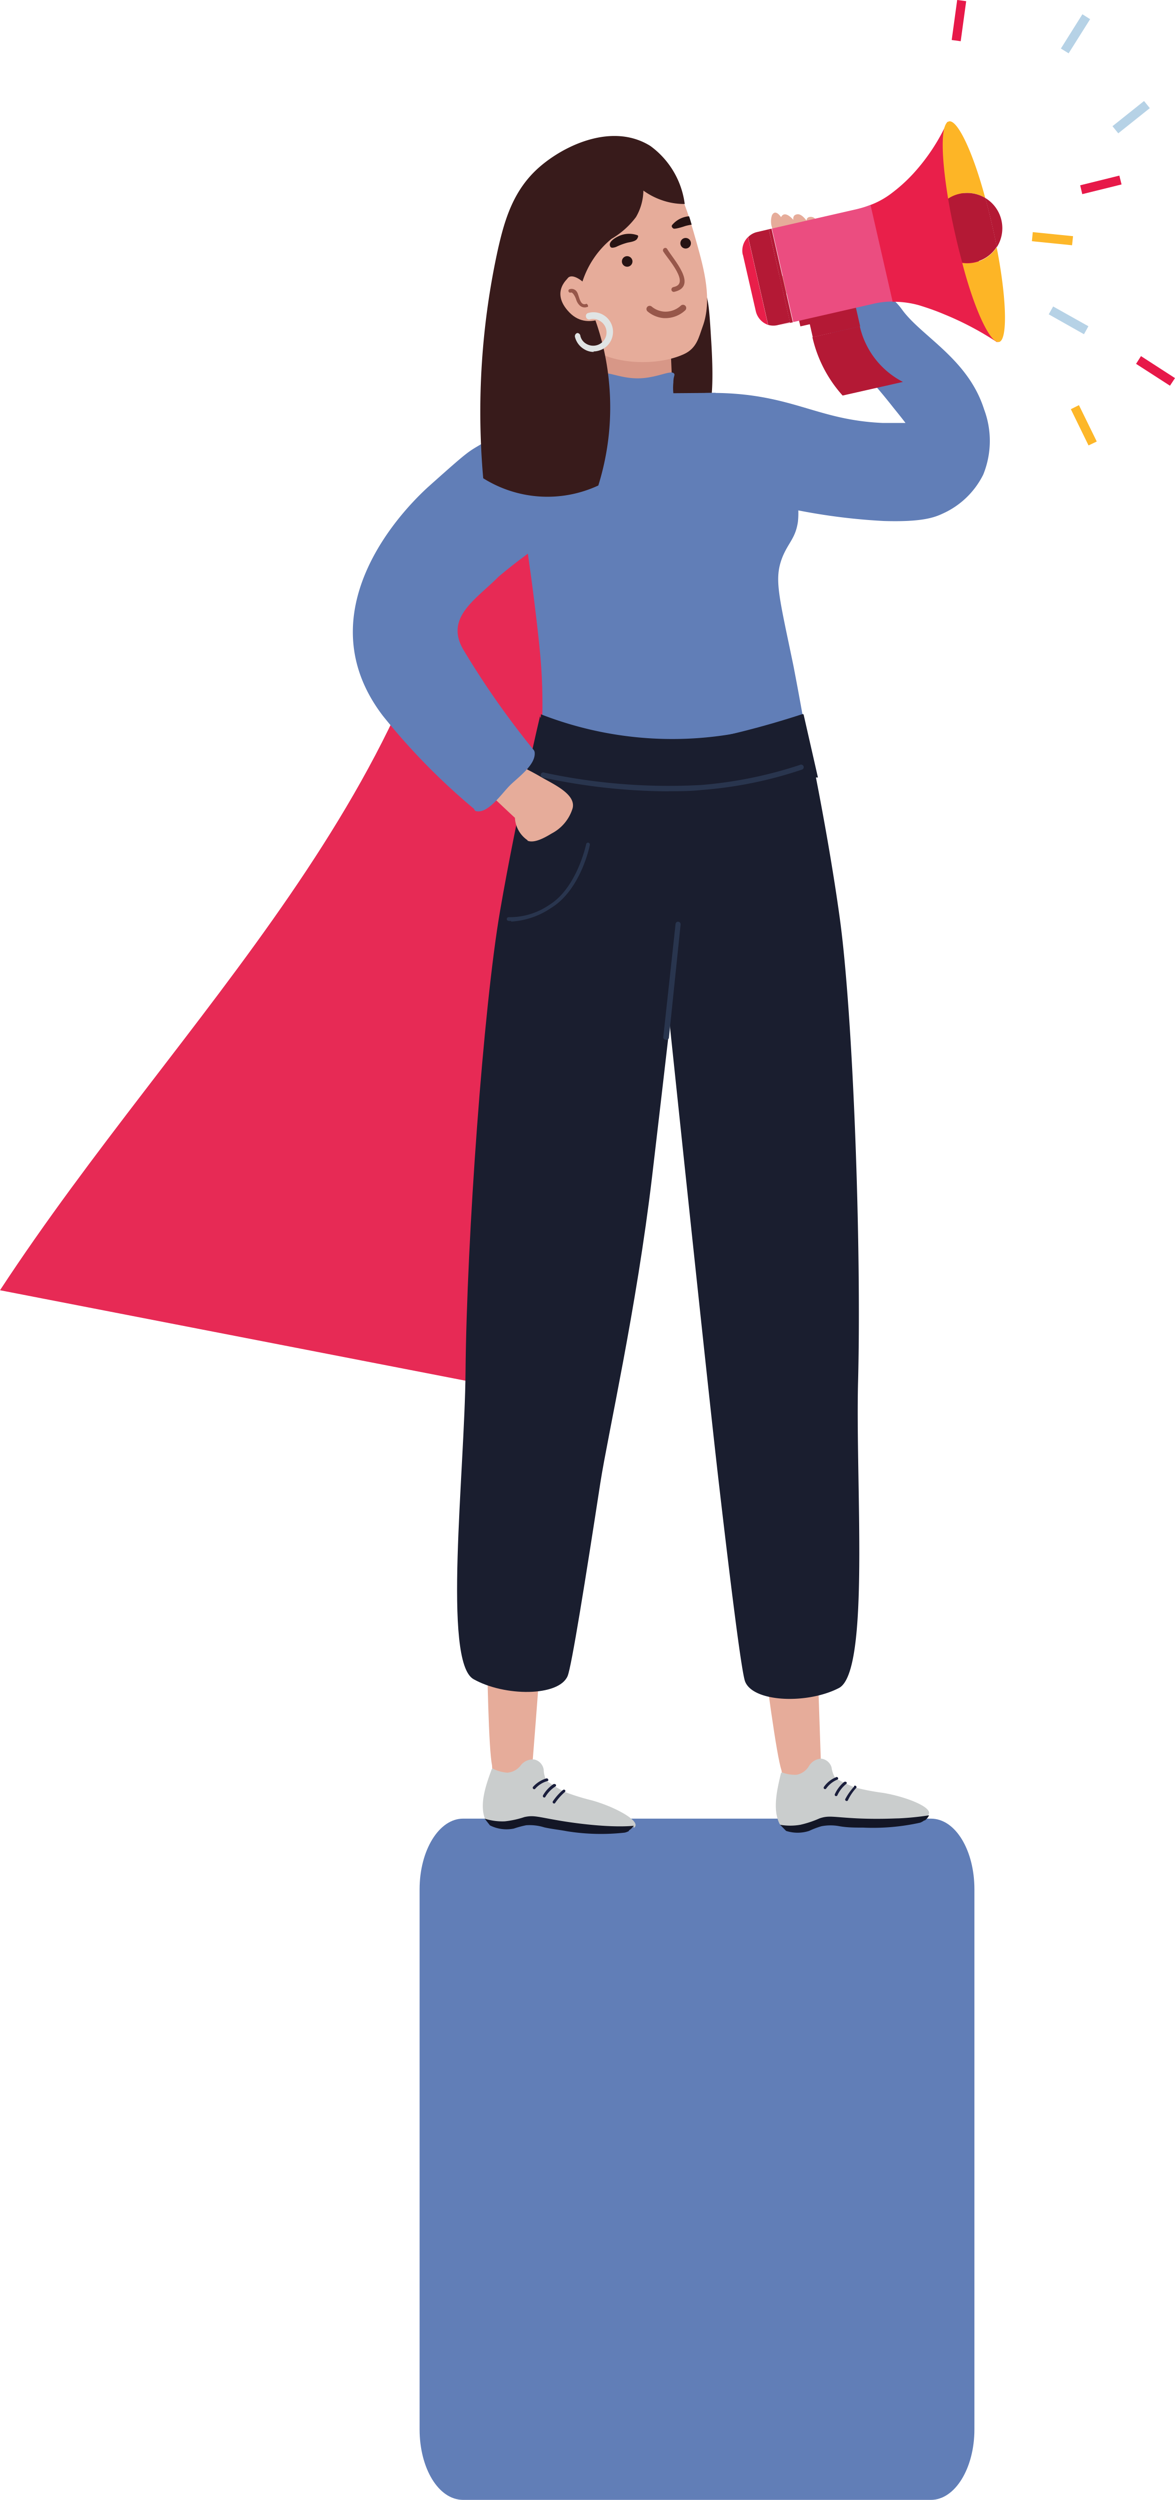
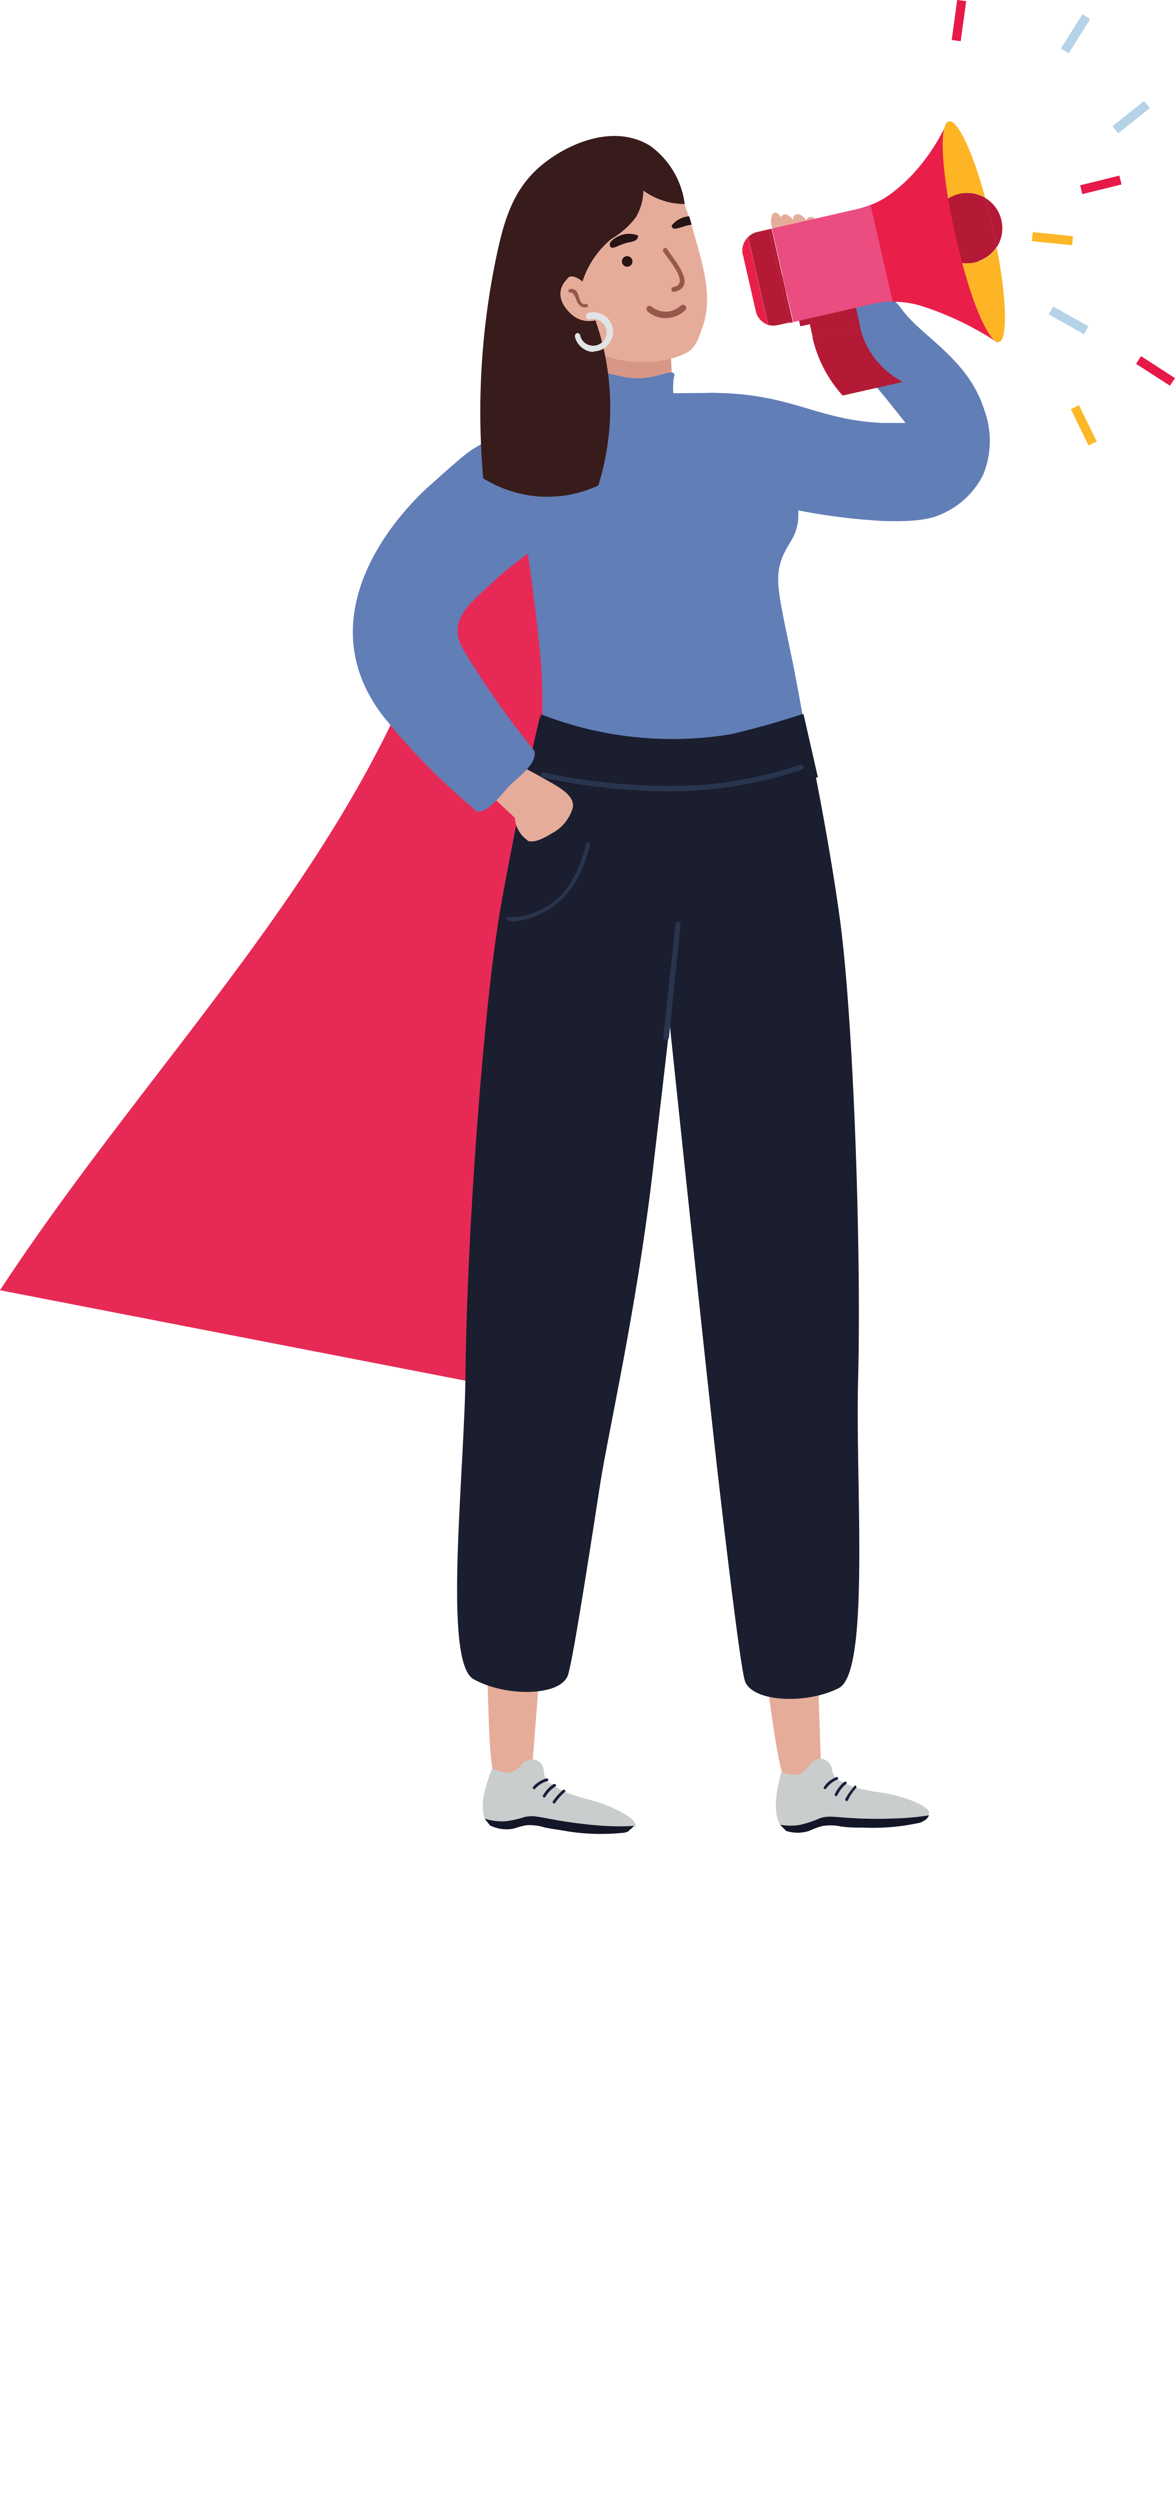
<svg xmlns="http://www.w3.org/2000/svg" viewBox="0 0 95.66 203.44">
  <defs>
    <style>.cls-1{fill:#617eb7;}.cls-2{fill:#e72a55;}.cls-3{fill:#e6ac9a;}.cls-4{fill:#381b1b;}.cls-5{fill:#d79787;}.cls-6{fill:#1a1e2f;}.cls-7{fill:#cacdcd;}.cls-8{fill:#131626;}.cls-9{fill:#1a1e3c;}.cls-10{fill:#29354e;}.cls-11{fill:#261313;}.cls-12{fill:#e0e4e4;}.cls-13{fill:#97574a;}.cls-14{fill:none;stroke:#97574a;stroke-miterlimit:10;stroke-width:0.11px;}.cls-15{fill:#b41935;}.cls-16{fill:#e91f4a;}.cls-17{fill:#eb4d80;}.cls-18{fill:#fdb526;}.cls-19{fill:#b6d2e6;}.cls-20{fill:#fdb729;}.cls-21{fill:#e71949;}</style>
  </defs>
  <g id="Layer_2">
    <g id="Layer_1-2">
-       <path class="cls-1" d="M75.79,203.44H37.7c-2,0-3.54-2.57-3.54-5.74V153.75c0-3.17,1.58-5.75,3.54-5.75H75.79c2,0,3.54,2.58,3.54,5.75V197.7c0,3.17-1.58,5.74-3.54,5.74" />
      <path class="cls-2" d="M0,105l42.47,8.25C42.72,86,55.13,61.49,56.56,33.59L38.19,37.16C35.48,64.33,14.75,82.48,0,105" />
      <path class="cls-3" d="M67.86,146.91c.4-.57.09-1.74-1-2.63-.31-9.5-1-28.68-1-28.68l-5.45,4.5s2.39,21.49,3.22,24c0,.16.37,2.47,2.12,3.1.63.23,1.75.34,2.16-.25" />
-       <path class="cls-4" d="M57.9,27.7c.37,5.89-.43,5,0,7.3a1.84,1.84,0,0,1-.14,1.51c-.52.65-1.93.61-2.89.07a3.07,3.07,0,0,1-.76-.62,12,12,0,0,1-.34-7c.74-2.72,2.65-5.44,3.51-5.17.38.12.47,1.39.62,3.93" />
      <rect class="cls-5" x="48.48" y="25.59" width="6.24" height="11.39" transform="translate(-1.27 2.2) rotate(-2.41)" />
      <path class="cls-1" d="M54.82,32a4.3,4.3,0,0,1,0-.87c0-.49.14-.6.07-.71-.22-.38-1.43.38-3,.37s-2.61-.7-2.91-.27c-.06.09,0,.16,0,.64s-.06.9-.09,1.18c-4.37,1.27-5.62,3.6-6,4.38-.57,1.27-.41,3.14-.07,6.84.19,2.16.28,2,.84,6.73.31,2.64.43,4,.48,5.59s0,2.82,0,3.7a20.7,20.7,0,0,0,21.36-.5c-.38-2.15-.7-3.84-.9-4.88C63.4,48.4,63,47.12,63.7,45.34c.49-1.2,1.06-1.53,1.26-2.87a6.63,6.63,0,0,0-.84-4,26.91,26.91,0,0,0-2.87-3.7,27.62,27.62,0,0,0-3-2.8L54.82,32" />
      <path class="cls-6" d="M52.2,61.14s5.18,49.79,6.36,59.87c.93,8,1.81,15.08,2.1,15.83.66,1.7,5.08,1.86,7.64.53s1.33-16.72,1.56-25c.28-10.89-.4-29.71-1.49-37.64s-3-16.63-3-16.63a72.23,72.23,0,0,1-13.22,3" />
      <path class="cls-7" d="M75.6,147.72c-.73.77-2.78.6-3.72.53a25.92,25.92,0,0,0-4.26-.13c-2,.2-3.84.87-4.16.29v0c-.59-1.2-.17-2.86.11-4.07a.12.12,0,0,1,.19-.07,2.94,2.94,0,0,0,1.1.16,1.5,1.5,0,0,0,1-.71,1.23,1.23,0,0,1,1-.6,1,1,0,0,1,.84.71,2.31,2.31,0,0,0,.25.78.85.85,0,0,0,.35.25,9.63,9.63,0,0,0,1.3.6,18.32,18.32,0,0,0,2.27.44c1.78.29,3.82,1.08,3.77,1.65a.34.34,0,0,1-.1.2" />
      <path class="cls-8" d="M75.25,148.14a1.33,1.33,0,0,1-.34.19,17.77,17.77,0,0,1-4.65.4c-.64,0-1.27,0-1.9-.11a3.93,3.93,0,0,0-1.49,0,6.86,6.86,0,0,0-1,.38A3.06,3.06,0,0,1,64,149l-.49-.5a4.84,4.84,0,0,0,1.65,0,8.36,8.36,0,0,0,1.56-.52c.77-.26,1.07-.1,3.09,0,1.76.08,3,0,3.33,0a23,23,0,0,0,2.5-.25,1.2,1.2,0,0,1-.35.42" />
      <path class="cls-9" d="M68.07,144.63a2.17,2.17,0,0,0-1,.8.11.11,0,0,0,.2.11,2.15,2.15,0,0,1,.91-.72c.14-.07,0-.27-.12-.19" />
      <path class="cls-9" d="M68.74,145a2.84,2.84,0,0,0-.77,1,.11.11,0,0,0,.2.11l0,0h0a2.6,2.6,0,0,1,.72-.93c.12-.09,0-.25-.17-.16" />
      <path class="cls-9" d="M69.53,145.4a4.72,4.72,0,0,0-.71,1c-.07.13.14.24.21.11a4,4,0,0,1,.67-1c.1-.1-.06-.27-.17-.16" />
      <path class="cls-3" d="M44,147c.45-.53.27-1.72-.71-2.73.76-9.48,2.14-28.62,2.14-28.62l-5.91,3.87s0,21.62.54,24.16c0,.16.09,2.5,1.76,3.32.6.3,1.7.54,2.18,0" />
      <path class="cls-6" d="M57.09,61s-2.05,18.17-4,34.74c-1.28,10.82-3.6,21-4.21,24.91-1.22,7.93-2.35,15-2.67,15.75-.72,1.68-5.14,1.67-7.66.25s-.72-16.75-.65-25C38,100.75,39.35,82,40.72,74.08S44,58.13,44,58.13c-.54.86,6,4.1,13.05,2.87" />
      <path class="cls-7" d="M51.61,148.65c-.82.68-2.83.28-3.76.11a26.35,26.35,0,0,0-4.22-.61c-2,0-3.91.44-4.16-.17v0c-.46-1.26.15-2.86.56-4a.12.12,0,0,1,.19,0,3.14,3.14,0,0,0,1.08.28,1.51,1.51,0,0,0,1.1-.6,1.23,1.23,0,0,1,1.11-.47,1,1,0,0,1,.75.8,2.31,2.31,0,0,0,.17.8.77.77,0,0,0,.31.29,10.57,10.57,0,0,0,1.22.74,18.46,18.46,0,0,0,2.21.69c1.74.48,3.68,1.5,3.57,2.06a.39.39,0,0,1-.12.19" />
      <path class="cls-8" d="M51.21,149a1.1,1.1,0,0,1-.36.14,17.57,17.57,0,0,1-4.67-.11c-.62-.12-1.25-.18-1.87-.32a4,4,0,0,0-1.48-.17,8.15,8.15,0,0,0-1,.27,3,3,0,0,1-1.94-.26c-.14-.18-.29-.36-.43-.55a4.72,4.72,0,0,0,1.64.22,7.65,7.65,0,0,0,1.6-.35c.8-.17,1.08,0,3.08.33,1.74.28,3,.36,3.3.38,1.07.07,1.94.06,2.52,0a1.33,1.33,0,0,1-.4.38" />
      <path class="cls-9" d="M44.47,144.73a2.37,2.37,0,0,0-1.08.69c-.08.13.11.26.19.14a2.06,2.06,0,0,1,1-.62c.15-.05,0-.26-.09-.21" />
      <path class="cls-9" d="M45.09,145.17a2.79,2.79,0,0,0-.88.93c-.07.13.11.26.19.13l0,0h0a2.56,2.56,0,0,1,.82-.85c.13-.08,0-.26-.15-.18" />
      <path class="cls-9" d="M45.83,145.67a4.5,4.5,0,0,0-.82.92c-.08.12.11.26.19.13a4.68,4.68,0,0,1,.78-.88c.12-.09,0-.27-.15-.17" />
      <path class="cls-6" d="M42.87,63.27H66.59l-1.17-5.14a29.42,29.42,0,0,1-21.38,0c0,1.71-1.17,3.43-1.17,5.14" />
      <path class="cls-10" d="M54.39,84.57a.19.19,0,0,0,.07-.14l.95-9.19a.21.21,0,0,0-.19-.23.2.2,0,0,0-.22.19l-1,9.19a.2.2,0,0,0,.19.22.2.2,0,0,0,.15,0" />
      <path class="cls-10" d="M54.42,64.39c.88,0,1.79,0,2.7-.1a33.46,33.46,0,0,0,8.14-1.65.21.21,0,1,0-.14-.39,34.49,34.49,0,0,1-8,1.63,48.29,48.29,0,0,1-12.8-1,.21.21,0,1,0-.1.4,49.37,49.37,0,0,0,10.23,1.12" />
      <path class="cls-3" d="M57.2,26.59c-.31.85-.47,1.76-1.54,2.24-2.33,1.06-6.44.85-8.13-1-2.78-3-4.45-8.64-2.66-12.54,1-2.1,7.11-4.26,8.25-3,2,2.22,2.78,4.51,3.62,7.55.57,2.05,1.27,4.57.46,6.75" />
      <path class="cls-11" d="M51.79,19.11a2,2,0,0,0-1.43.11c-.26.12-.85.46-.69.81a.18.18,0,0,0,.18.13.9.9,0,0,0,.38-.1,5,5,0,0,1,.81-.3c.21-.06.7-.09.84-.34s.06-.27-.09-.31" />
      <path class="cls-11" d="M56.07,17.61H56a2,2,0,0,0-1.27.69c-.1.12,0,.24.1.3s.68-.11.88-.18.4-.1.6-.14c-.07-.23-.13-.46-.21-.68" />
      <path class="cls-10" d="M41.6,75a6.45,6.45,0,0,0,3.25-1.1c2.41-1.46,3.15-5,3.17-5.14a.15.15,0,0,0-.11-.18.15.15,0,0,0-.19.12s-.74,3.55-3,4.94a5.68,5.68,0,0,1-3.28,1,.16.16,0,0,0-.18.13.15.15,0,0,0,.13.17.79.79,0,0,0,.24,0" />
      <path class="cls-3" d="M42.91,68.4c.58.28,1.52-.28,2-.57a3.44,3.44,0,0,0,1.71-2.06c.28-1.14-1.56-1.95-2.54-2.52-4.19-2.43-4.3-1.12-5.16.4-.05.06,2.94,2.86,3,2.9a2.36,2.36,0,0,0,1.06,1.85" />
      <path class="cls-1" d="M50.42,42.37a16.55,16.55,0,0,0-2.54.08,8,8,0,0,0-3.51,1.64,41,41,0,0,0-3.79,2.85C38.74,48.8,36.1,50.29,37.8,53a69.14,69.14,0,0,0,5.62,8,.38.38,0,0,1,.11.24c.09,1-1.33,2-2,2.66s-1.74,2.26-2.69,2.12c-.22,0-.18-.14-.29-.23a52.84,52.84,0,0,1-7.39-7.55c-5.8-7.62.13-15.33,3.66-18.58C39.3,35.66,37.59,37.25,41,35c.39-.27.47-.08.8-.59a2,2,0,0,0,0-1.76,16.91,16.91,0,0,1,2.69,1.67,19.77,19.77,0,0,1,6,8.07" />
      <path class="cls-4" d="M55.75,16.6a5.48,5.48,0,0,1-1.48-.19,5.83,5.83,0,0,1-1.89-.9,4.43,4.43,0,0,1-.6,2.15,6.69,6.69,0,0,1-2,1.78,7.47,7.47,0,0,0-2.36,3.47c-.08-.07-.7-.57-1.08-.37s-.34,1.19-.13,1.75A3.27,3.27,0,0,0,48.45,26,20.84,20.84,0,0,1,49.57,31a21.31,21.31,0,0,1-.86,8.51,9.83,9.83,0,0,1-9.37-.59,61.66,61.66,0,0,1,1.22-18.73c.54-2.36,1.25-4.75,3.34-6.58s6-3.64,9.05-1.73a6.94,6.94,0,0,1,2.8,4.75" />
      <path class="cls-3" d="M46.36,22.54s-1.66,1.18,0,2.89,3.92-.26,3.92-.26Z" />
      <path class="cls-12" d="M48.31,28.6a1.52,1.52,0,0,0,.42-.06,1.59,1.59,0,0,0,.37-2.92,1.55,1.55,0,0,0-1.21-.15.25.25,0,0,0-.18.32A.26.26,0,0,0,48,26a1,1,0,0,1,.81.1,1.08,1.08,0,0,1-.25,2,1.1,1.1,0,0,1-.81-.11,1,1,0,0,1-.5-.65A.26.26,0,0,0,47,27.1a.27.27,0,0,0-.19.32,1.61,1.61,0,0,0,.75,1,1.47,1.47,0,0,0,.79.22" />
      <path class="cls-13" d="M54.27,20.29c.5.84,2.52,3,.59,3.41-.18,0-.21-.25,0-.29,1.45-.31-.44-2.36-.8-2.95-.09-.16.14-.33.24-.17" />
      <path class="cls-14" d="M54.27,20.29c.5.84,2.52,3,.59,3.41-.18,0-.21-.25,0-.29,1.45-.31-.44-2.36-.8-2.95C53.94,20.3,54.17,20.13,54.27,20.29Z" />
      <path class="cls-11" d="M51.48,21.18a.43.43,0,1,1-.53-.32.44.44,0,0,1,.53.32" />
-       <path class="cls-11" d="M56.24,19.7a.43.43,0,1,1-.53-.32.43.43,0,0,1,.53.32" />
      <path class="cls-13" d="M47.7,24.74c-.51.16-.54-.72-.74-1a.51.51,0,0,0-.6-.2c-.17.07-.06.33.11.27s.39.4.44.58a1.1,1.1,0,0,0,.26.44.59.59,0,0,0,.64.15c.16,0,0-.31-.11-.25" />
      <path class="cls-13" d="M54.19,25.89a2.37,2.37,0,0,0,1.6-.64.26.26,0,1,0-.37-.37,1.84,1.84,0,0,1-1.35.48,1.78,1.78,0,0,1-1-.4.26.26,0,1,0-.33.4,2.34,2.34,0,0,0,1.31.53h.16" />
      <path class="cls-3" d="M69,26.62a5.73,5.73,0,0,0,1.9-1.49c-.77-1-1-3.43-1.78-4.4a18.32,18.32,0,0,0-2.84-3,.52.52,0,0,0-.42-.06.27.27,0,0,0-.19.29c-.21-.28-.5-.57-.78-.52s-.33.24-.3.45c-.33-.37-.77-.67-1-.22-.21-.29-.52-.57-.74-.16a1.59,1.59,0,0,0,0,1,11.81,11.81,0,0,0,.35,1.33A22.39,22.39,0,0,0,65,23c-.88-.35-1.37-.76-2.32-.58-.07,0-.13.09-.1.16a7.09,7.09,0,0,0,1.9,1.58c.54.24,2.08.63,2.64.86.75.33,1.11,1.81,1.9,1.62" />
      <path class="cls-1" d="M57,32a23.79,23.79,0,0,1,4,.16c4.32.56,6.34,2.06,10.86,2.26.82,0,1.48,0,1.86,0-.22-.29-.57-.73-1-1.26-1-1.28-2.1-2.52-2.91-3.45-.63-.72-1.14-1.55-1.79-2.25-.4-.43-.72-.74-.68-1.14s.41-.56,1.25-1.16c1.61-1.15,1.88-1.76,2.61-1.67a2.24,2.24,0,0,1,.9.43,4.93,4.93,0,0,1,1.35,1.29c1.6,2.19,5.37,4,6.67,8.11a7.29,7.29,0,0,1-.07,5.3,6.79,6.79,0,0,1-3.31,3.18c-.72.34-1.77.69-4.77.6a49.43,49.43,0,0,1-8.81-1.26c-1.3-.27-3.08-.65-5.2-1.15-.34-2.66-.67-5.33-1-8" />
      <rect class="cls-15" x="65.93" y="25.36" width="3.96" height="1.67" transform="translate(-4.12 15.74) rotate(-12.84)" />
      <rect class="cls-15" x="65.05" y="25.54" width="3.96" height="0.59" transform="translate(-4.07 15.54) rotate(-12.84)" />
      <path class="cls-15" d="M73.51,31.08A6.78,6.78,0,0,1,70,26.56l-3.86.88a10.6,10.6,0,0,0,2.46,4.75Z" />
      <path class="cls-16" d="M60.48,20.73l1.05,4.59a1.55,1.55,0,0,0,1,1.12l-1.63-7.15a1.54,1.54,0,0,0-.43,1.44" />
      <polygon class="cls-16" points="64.32 26.27 63.38 26.49 63.38 26.49 64.55 26.23 64.32 26.27" />
      <polygon class="cls-16" points="62.81 18.61 62.81 18.61 61.65 18.88 61.65 18.88 61.65 18.88 62.59 18.66 62.81 18.61" />
      <path class="cls-16" d="M74.34,14.14a13,13,0,0,1-1.8,1.62,6.71,6.71,0,0,1-1.7.93l1.8,7.87a7.63,7.63,0,0,1,2.21.29c.64.2,1.32.43,2,.72a24.82,24.82,0,0,1,4.34,2.29L77.13,9.91a16,16,0,0,1-2.79,4.23" />
      <path class="cls-15" d="M62.59,18.66l-.94.22a1.47,1.47,0,0,0-.74.41l1.63,7.15a1.49,1.49,0,0,0,.84,0l.94-.21Z" />
      <polygon class="cls-15" points="64.32 26.27 64.55 26.23 62.81 18.61 62.59 18.66 64.32 26.27" />
      <path class="cls-17" d="M69.84,17l-7,1.6,1.74,7.61h0l6.57-1.5a7,7,0,0,1,1.52-.17l-1.8-7.87a7.26,7.26,0,0,1-1,.32" />
      <path class="cls-18" d="M78.34,21.4c1,3.85,2.3,6.59,3,6.43s.63-3.49-.2-7.71a2.85,2.85,0,0,1-2.81,1.28" />
      <path class="cls-18" d="M80.21,16.11c-1-3.74-2.26-6.39-2.95-6.23s-.65,2.77-.07,6.29a2.73,2.73,0,0,1,.91-.39,2.84,2.84,0,0,1,2.11.33" />
      <path class="cls-15" d="M81.53,17.93a2.85,2.85,0,0,0-1.32-1.82c.21.76.41,1.57.6,2.4.13.55.24,1.08.34,1.61a2.87,2.87,0,0,0,.38-2.19" />
      <path class="cls-15" d="M80.21,16.11a2.84,2.84,0,0,0-2.11-.33,2.73,2.73,0,0,0-.91.39q.24,1.44.6,3c.17.76.36,1.5.55,2.2a2.84,2.84,0,0,0,2.81-1.29c-.1-.52-.21-1.05-.34-1.6-.19-.83-.39-1.64-.6-2.4" />
      <polygon class="cls-19" points="93.14 8.22 90.57 10.27 91.04 10.85 93.61 8.8 93.14 8.22" />
      <polygon class="cls-19" points="88.61 26.55 85.74 24.94 85.38 25.58 88.25 27.2 88.61 26.55" />
      <polygon class="cls-19" points="87 4.34 88.75 1.56 88.12 1.16 86.37 3.95 87 4.34" />
      <polygon class="cls-20" points="89.29 35.93 87.84 32.97 87.18 33.3 88.62 36.25 89.29 35.93" />
      <polygon class="cls-20" points="87.36 19.22 84.08 18.89 84.01 19.63 87.28 19.96 87.36 19.22" />
      <polygon class="cls-21" points="92.49 29.61 95.25 31.39 95.66 30.77 92.89 28.98 92.49 29.61" />
      <polygon class="cls-21" points="88.11 15.8 91.31 15.01 91.13 14.29 87.94 15.08 88.11 15.8" />
      <rect class="cls-21" x="76.43" y="1.31" width="3.29" height="0.74" transform="translate(65.81 78.8) rotate(-82.2)" />
    </g>
  </g>
</svg>